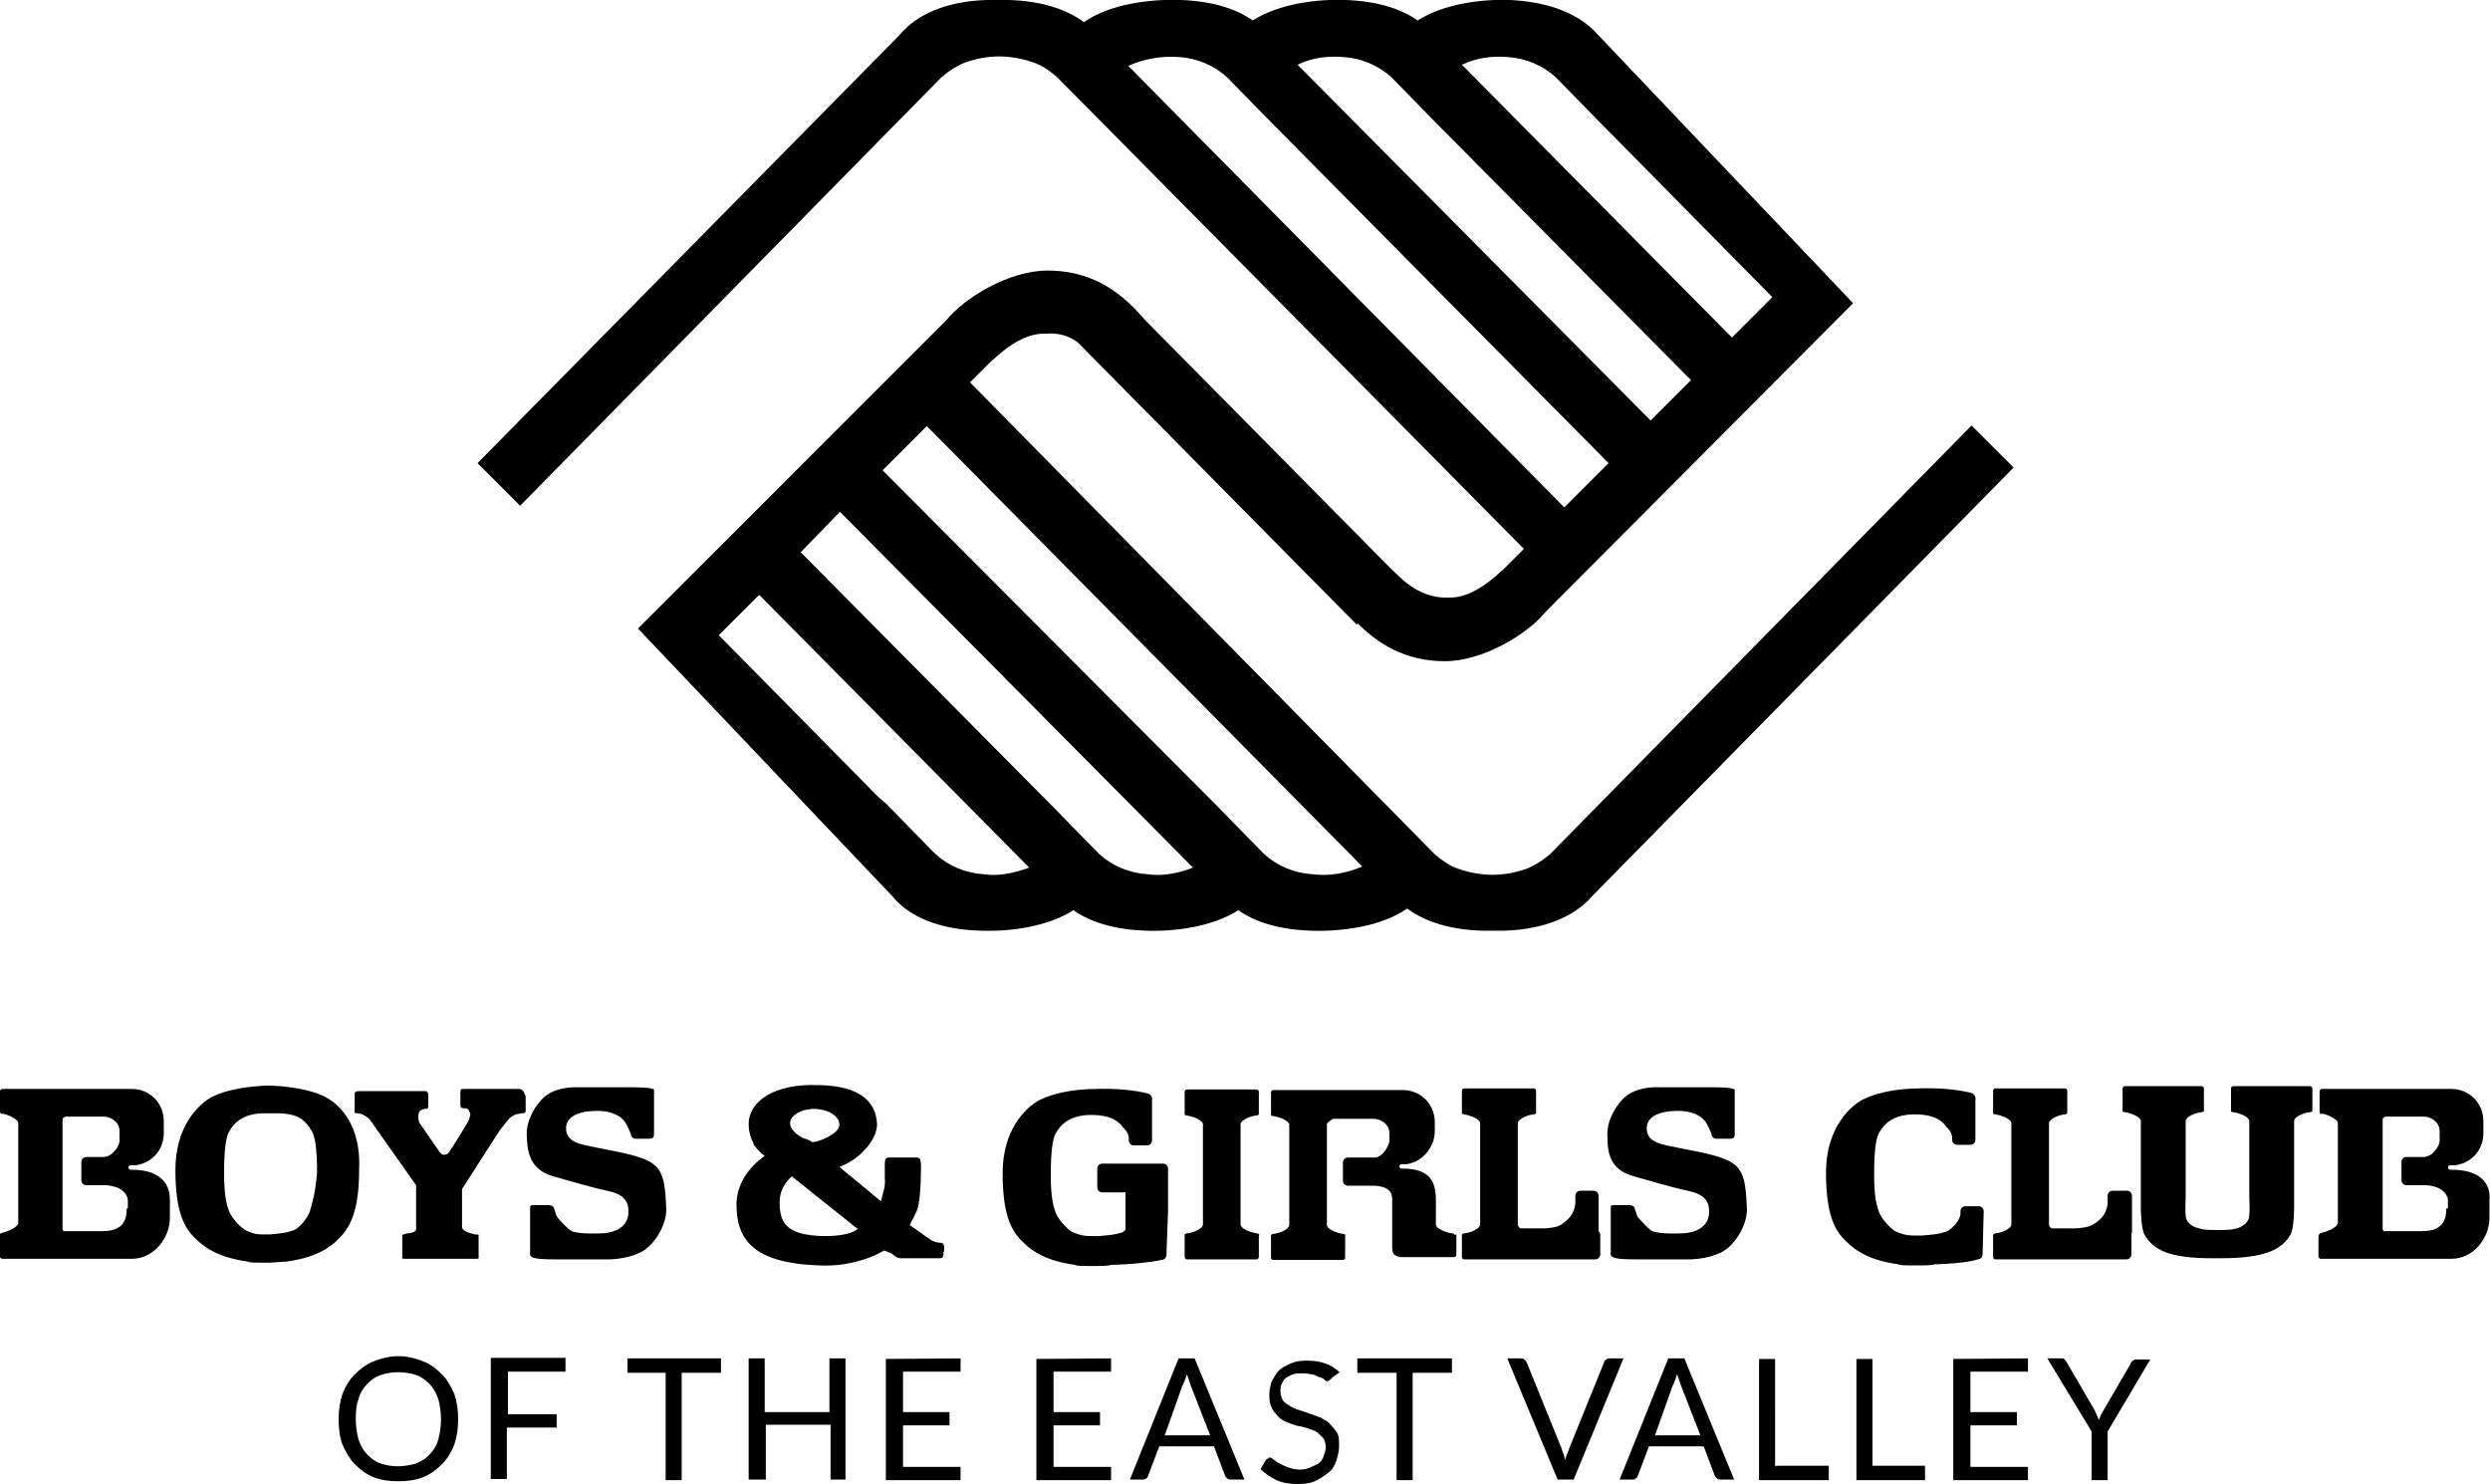
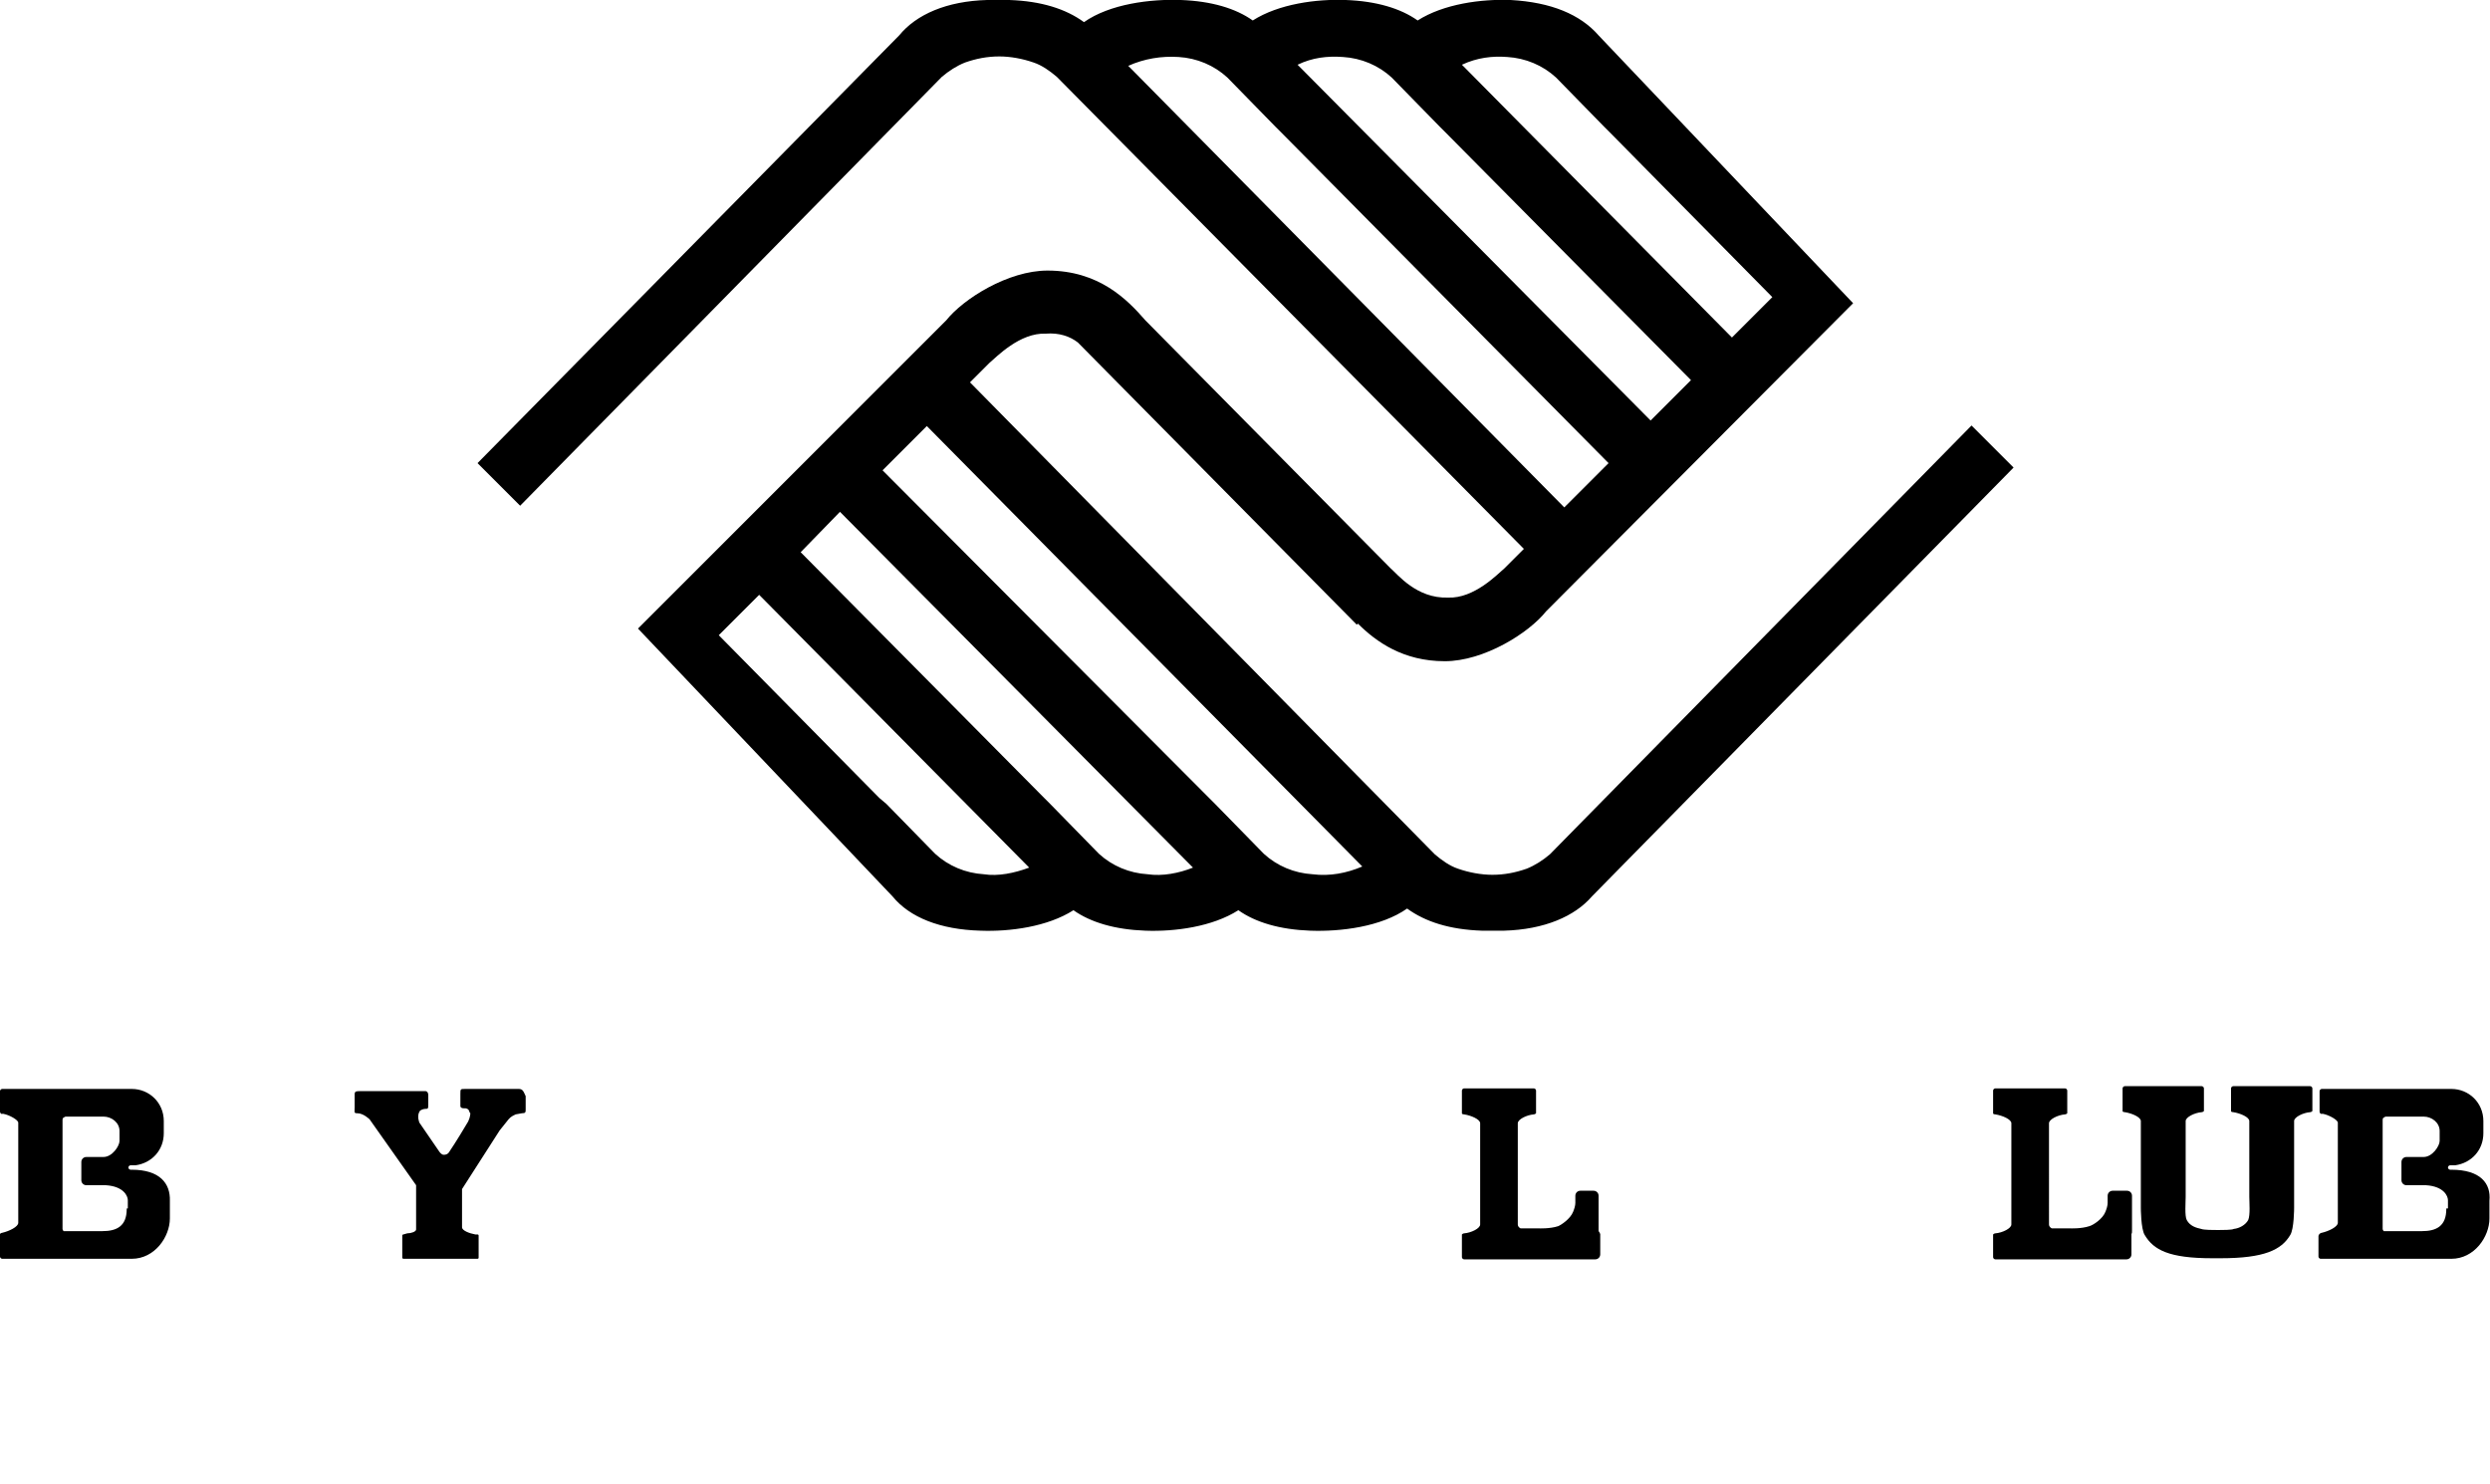
<svg xmlns="http://www.w3.org/2000/svg" viewBox="81 171 450 268.2">
  <path d="M437.3 247.9l-76.2 77.5c-1.3 1.1-2.7 2-4.2 2.6-2 .7-4 1.1-6.2 1.1-2 0-4.2-.4-6.2-1.1-1.5-.5-2.9-1.5-4.2-2.6l-84-85.3 3.5-3.5c1.3-1.1 5.5-5.5 10.2-5.3 2.4-.2 4.4.5 5.8 1.6l50.4 51 .2-.2c3.3 3.3 8.2 6.8 15.7 6.8 7.1 0 15.2-5.1 18.3-9l55.5-55.7-46-48.4c-3.3-3.8-8.6-6-15.9-6.4-5.3-.2-12.1.7-16.8 3.7-3.1-2.2-7.5-3.5-13-3.7-5.3-.2-12.1.7-16.8 3.7-3.1-2.2-7.5-3.5-13-3.7-5.5-.2-12.8.7-17.5 4-3.3-2.4-7.7-3.8-13.5-4h-4c-7.3.2-12.8 2.6-15.9 6.4l-76.2 77.3 7.7 7.7 76.2-77.5c1.3-1.1 2.7-2 4.2-2.6 2-.7 4-1.1 6.2-1.1 2 0 4.2.4 6.2 1.1 1.5.5 2.9 1.5 4.2 2.6l84.4 85.3-3.5 3.5c-1.3 1.1-5.5 5.5-10.2 5.3-5.7.2-9.1-4.2-10.4-5.3L288 228.9c-3.3-3.8-8.4-9-17.7-9-7.1 0-15.2 5.1-18.3 9l-55.7 55.7 46 48.4c3.1 3.8 8.6 6 15.9 6.2 5.3.2 12.1-.7 16.8-3.7 3.1 2.2 7.5 3.5 13 3.7 5.3.2 12.1-.7 16.8-3.7 3.1 2.2 7.5 3.5 13 3.7 5.5.2 12.8-.7 17.5-4 3.3 2.4 7.7 3.8 13.5 4h4c7.3-.2 12.8-2.6 15.9-6.2l76.2-77.5-7.6-7.6zm-83.9-66.6c3.3.2 6.4 1.5 8.8 3.7l8.8 9 1.3 1.3 29 29.4-7.3 7.3-48.8-49.3c2.8-1.3 5.5-1.6 8.2-1.4zm-29.7 0c3.3.2 6.4 1.5 8.8 3.7l8.8 9 1.3 1.3 44 44.4-7.3 7.3-63.8-64.3c2.7-1.3 5.4-1.6 8.2-1.4zm-38.8 1.6c2.9-1.3 6-1.8 9.1-1.6 3.3.2 6.4 1.5 8.8 3.7l8.8 9 1.3 1.3 58.8 59.4-8 8-78.8-79.8zM258.8 329c-3.3-.2-6.4-1.5-8.8-3.7l-8.8-9-1.3-1.1-29-29.4 7.3-7.3 48.8 49.3c-2.7 1-5.6 1.6-8.2 1.2zm29.6 0c-3.3-.2-6.4-1.5-8.8-3.7l-8.8-9-1.3-1.3-43.8-44.2 7.1-7.3 63.8 64.3c-2.5 1-5.5 1.6-8.2 1.2zm29.8 0c-3.3-.2-6.4-1.5-8.8-3.7l-8.8-9-1.3-1.3-58.8-59 8-8 78.7 79.6c-2.8 1.2-5.9 1.8-9 1.4zm-213.4 53.4h-.2c-.2 0-.4-.2-.4-.4s.2-.4.4-.4h.9c2.9-.4 5.1-2.7 5.1-5.8v-2.2c0-3.3-2.6-5.8-5.8-5.8H81.4c-.2 0-.4.2-.4.4v3.7s0 .2.2.4h.4c1.1.2 2.7 1.1 2.7 1.6V392c0 .7-1.6 1.5-2.9 1.8 0 0-.2 0-.4.2s0 .4 0 .4v3.7c0 .2.2.4.4.4h23.4c4.2 0 6.9-4 6.9-7.3V388c.1-3.1-1.8-5.6-6.9-5.6zm-.9 7.1c0 3.1-1.8 4-4.4 4h-7c-.2-.2-.2-.4-.2-.4v-19.7s0-.4.2-.4c.2-.2.4-.2.4-.2h6.8c1.5 0 2.9 1.1 2.9 2.6v1.8c0 .9-1.3 2.9-2.9 2.9h-3.1c-.5 0-.9.4-.9.9v3.3c0 .5.4.9.9.9h3.5c3.3.2 4 2 4 2.7v1.5h-.2zm420.1-7.1h-.2c-.2 0-.4-.2-.4-.4s.2-.4.4-.4h.9c2.9-.4 5.1-2.7 5.1-5.8v-2.2c0-3.3-2.6-5.8-5.8-5.8h-23.4c-.2 0-.4.2-.4.4v3.7s0 .2.2.4h.4c1.1.2 2.7 1.1 2.7 1.6V392c0 .7-1.6 1.5-2.9 1.8 0 0-.2 0-.4.2s-.2.4-.2.4v3.7c0 .2.2.4.4.4H524c4.2 0 6.9-4 6.9-7.3V388c.3-3.1-1.6-5.6-6.9-5.6zm-.9 7.1c0 3.1-1.8 4-4.4 4h-6.9c-.2-.2-.2-.4-.2-.4v-19.7s0-.4.2-.4c.2-.2.4-.2.4-.2h6.8c1.5 0 2.9 1.1 2.9 2.6v1.8c0 .9-1.3 2.9-2.9 2.9h-3.1c-.5 0-.9.4-.9.9v3.3c0 .5.4.9.9.9h3.5c3.3.2 4 2 4 2.7v1.5h-.3zm-348.5-21.7h-9.5c-.9 0-.9 0-.9.9v2.2c0 .5.9.4.9.4s.5 0 .7.5c0 .2.2.4.2.4s0 .7-.4 1.5c-.4.7-2.4 4-3.3 5.3-.2.4-.5.7-1.1.7-.4 0-.7-.4-.9-.7l-3.5-5.1s-.5-1.1 0-2c.2-.4.9-.5 1.1-.5.4 0 .5 0 .5-.7v-1.8c0-.4-.2-.7-.5-.7H146c-.5 0-.9 0-.9.5v2.4c0 .9-.2 1.1.5 1.1 1.1 0 2.2 1.1 2.2 1.1l8.4 11.9v8c0 .4-.9.7-1.6.7l-.7.2c-.2 0-.2.2-.2.2v4c0 .2.2.2.4.2h13.2c.2 0 .2-.2.2-.2v-4c0-.2-.2-.2-.2-.2h-.4c-1.1-.2-2.4-.7-2.4-1.3v-6.9l6.8-10.6s1.3-1.6 1.6-2c.4-.5.9-.7 1.3-.9l1.1-.2c.7 0 .7-.2.7-.7v-2.4c-.5-1.2-.7-1.3-1.4-1.3zm291.7 25.7v-6.4c0-.5-.4-.9-.9-.9h-2.6c-.5 0-.9.4-.9.9v1.3c0 .5-.2 1.1-.4 1.6-.5 1.3-2.2 2.4-2.9 2.6-1.5.5-3.5.4-3.5.4h-3.3c-.4-.2-.5-.5-.5-.7V374c0-.7 1.6-1.5 2.9-1.6 0 0 .2 0 .4-.2v-4.1c0-.2-.2-.4-.4-.4h-12.6c-.2 0-.4.2-.4.4v4.1c0 .2.4.2.4.2 1.3.2 2.9.9 2.9 1.6v18.3c0 .7-1.6 1.5-2.9 1.6 0 0-.2 0-.4.2v4.1c0 .2.2.4.4.4h23.7c.5 0 .9-.4.9-.9V394c.1-.1.1-.3.1-.5zm-96.4 0v-6.4c0-.5-.4-.9-.9-.9h-2.4c-.5 0-.9.4-.9.9v1.3c0 .5-.2 1.1-.4 1.6-.5 1.3-2.2 2.4-2.7 2.6-1.5.5-3.5.4-3.5.4h-3.3c-.4-.2-.5-.5-.5-.7V374c0-.7 1.6-1.5 2.9-1.6 0 0 .2 0 .4-.2v-4.1c0-.2-.2-.4-.4-.4h-12.6c-.2 0-.4.2-.4.4v4.1c0 .2.4.2.4.2 1.3.2 2.9.9 2.9 1.6v18.3c0 .7-1.6 1.5-2.9 1.6 0 0-.2 0-.4.2v4.1c0 .2.2.4.4.4h23.7c.5 0 .9-.4.9-.9V394c-.1-.1-.1-.3-.3-.5zm112-.2c-.9 0-2.6 0-3.1-.2-.9-.2-2-.5-2.6-1.6-.4-.7-.2-3.3-.2-4.2v-13.7c0-.7 1.6-1.5 2.9-1.6 0 0 .2 0 .4-.2v-4.1c0-.2-.2-.4-.4-.4H465c-.2 0-.4.2-.4.4v4.1c0 .2.4.2.4.2 1.3.2 2.9.9 2.9 1.6v15.7s0 3.8.7 4.9c1.6 2.7 4.4 4.2 12.2 4.2h1.5c7.9 0 11-1.5 12.6-4.2.7-1.1.7-4.9.7-4.9v-15.7c0-.7 1.6-1.5 2.9-1.6 0 0 .2 0 .4-.2v-4.1c0-.2-.2-.4-.4-.4h-13.9c-.2 0-.4.2-.4.4v4.1c0 .2.4.2.4.2 1.3.2 2.9.9 2.9 1.6v13.7c0 .9.2 3.3-.2 4.2-.5.9-1.6 1.5-2.6 1.6-.3.2-2.1.2-2.8.2" />
-   <path d="M439.5 389.9c0-.5-.4-.9-.9-.9h-2.4c-.5 0-.9.4-.9.9v.4c0 1.3-1.6 2.9-2.6 3.3-1.6.5-2.2.5-4.4.7h-.2c-2.2 0-2.7 0-4.4-.7-.9-.4-2.6-2.2-3.1-3.5-.4-1.1-.9-2.6-.9-6.9 0-4.6.4-6.6.9-7.5.9-1.6 2.6-3.3 6.4-3.3s5.1 1.3 5.7 2.2c0 0 1.1.9 1.1 2v.4c0 .5.4.9.9.9h2.4c.5 0 .9-.4.9-.9v-7.3s.2-.5-.5-1.1c0 0-3.5-1.1-9.5-.9-4.9 0-9 1.1-11 2.4s-6 5.1-6 12.8 1.6 10.6 3.8 12.6c1.6 1.6 4.2 3.3 9.3 4 .2.2 1.5.2 2.6.2h1.1c1.1 0 2 0 2.9-.2 6.2-.2 7.7-.9 7.7-.9.5 0 .9-.4.9-.9l.2-7.8zm-147.4-.2v-7.5c0-.5-.4-.9-.9-.9h-11c-.5 0-.9.4-.9.9v3.4c0 .5.4.9.9.9h4.2v6.8c-.2.2-.4.2-.5.4-1.6.5-2.2.5-4.4.7h-.2c-2.2 0-2.7 0-4.4-.7-.9-.4-2.6-2.2-3.1-3.5-.4-1.1-.9-2.6-.9-6.9 0-4.6.4-6.6.9-7.5.9-1.6 2.6-3.3 6.4-3.3 3.7 0 5.1 1.3 5.7 2.2 0 0 1.1.9 1.1 2v.4c0 .5.4.9.9.9h2.4c.5 0 .9-.4.9-.9v-7.3s.2-.5-.5-1.1c0 0-3.5-1.1-9.5-.9-4.9 0-9 1.1-11 2.4-2 1.3-6 5.1-6 12.8s1.6 10.6 3.8 12.6c1.6 1.6 4.2 3.3 9.3 4 .2.2 1.5.2 2.6.2h1.1c1.1 0 2 0 2.9-.2 6.2-.2 9-.9 9-.9.5 0 .9-.4.9-.9l.3-8.1zm-151.7-20.1c-2-1.3-5.8-2.2-10.4-2.4h-.9c-4.6.2-8.4 1.1-10.4 2.4-2 1.3-6 5.1-6 12.8s1.6 10.6 3.8 12.6c1.6 1.6 4.2 3.3 9.3 4 .2.2 1.5.2 2.6.2h1.3c.2 0 2.9-.2 3.1-.2 5.1-.7 7.7-2.4 9.3-4 2-2 3.8-4.7 3.8-12.6.4-7.9-3.4-11.5-5.5-12.8zm-3.4 20.3c-.5 1.5-2.2 3.3-3.1 3.5-1.5.5-2.2.5-4.2.7-2.2 0-2.7 0-4.2-.7-.9-.4-2.6-2.2-3.1-3.5-.4-1.1-.9-2.6-.9-6.9 0-4.6.4-6.6.9-7.5.9-1.6 2.6-3.3 6.4-3.3h2.2c4.4 0 5.3 1.6 6.4 3.3.5.9.9 2.9.9 7.5-.4 4.3-1 5.8-1.3 6.9zm171.5 4.2c0-.2-.4-.2-.4-.2-1.3-.2-2.9-.9-2.9-1.6v-18.1c0-.7 1.6-1.5 2.9-1.6 0 0 .2 0 .4-.2v-4.1c0-.2-.2-.4-.4-.4h-12.6c-.2 0-.4.2-.4.4v4.1c0 .2.4.2.4.2 1.3.2 2.9.9 2.9 1.6v18.1c0 .7-1.6 1.5-2.9 1.6 0 0-.2 0-.4.2v4.1c0 .2.2.4.4.4h12.6c.2 0 .4-.2.4-.4v-3.7c0-.3.2-.4 0-.4zm35.3 0c0-.2-.4-.2-.4-.2-1.3-.2-2.9-.9-2.9-1.6V388c0-3.3-.9-5.8-6-5.8h-.2c-.2 0-.4-.2-.4-.4s.2-.4.4-.4h.9c2.9-.4 5.1-3.1 5.1-6v-1.6c0-3.3-2.6-5.8-5.8-5.8h-23.4c-.2 0-.4.2-.4.4v4.1c0 .2.4.2.4.2 1.3.2 2.9.9 2.9 1.6v18.1c0 .7-1.6 1.5-2.9 1.6 0 0-.2 0-.4.2v4.1c0 .2.2.4.4.4h12.6c.2 0 .4-.2.4-.4v-4.1c0-.2-.4-.2-.4-.2-1.3-.2-2.9-.9-2.9-1.6v-18.1c0-.4.5-.7 1.1-1.1h7.3c1.5 0 2.9 1.1 2.9 2.6v1.3c0 .9-1.3 3.3-2.9 3.1h-4.6c-.5 0-.9.4-.9.9v3.3c0 .5.4.9.9.9h4.9c3.3.2 3.1 2 3.1 2.7v8.6s0 .5.2.9c.2.5 1.3.7 1.3.7h9.7c.2 0 .4-.2.4-.4v-3.7c-.4.1-.4 0-.4 0zM181 383.6c2.6.7 6.8 2 9.7 2.6s4.2 1.8 3.8 4.6c-.5 2.6-3.5 3.1-4.9 3.1 0 0-3.8.2-5.3-.4-.5-.2-2.4-2.2-2.7-2.7l-.5-1.5c0-.2-.4-.5-.9-.5h-2.7c-.5 0-.7 0-.7.5v8.4c0 .7 1.3.9 4.6.9h9s3.8.2 6.8-1.5c2.4-1.5 4.4-5.1 4.2-7.9-.2-4.4-.5-6.8-2.9-8.2-2.2-1.3-6.8-2-9.7-2.6s-5.5-.9-5.5-3.5 3.5-3.1 4.9-3.1c0 0 2-.2 3.5.4.5.2 1.3.4 2.2 1.5.4.5 1.1 2.2 1.1 2.2 0 .5.4.9.9.9h2.4c.7 0 .9-.2.9-.9V368c0-.5-3.1-.5-4.6-.5h-10s-3.5 0-5.5 2c-1.5 1.5-3.1 4.2-2.9 6.9.1 2.9.6 6 4.8 7.2zm195.3 0c2.6.7 6.8 2 9.7 2.6s4.2 1.8 3.8 4.6c-.5 2.6-3.5 3.1-4.9 3.1 0 0-3.8.2-5.3-.4-.5-.2-2.4-2.2-2.7-2.7l-.5-1.5c0-.2-.4-.5-.9-.5h-2.7c-.5 0-.7 0-.7.5v8.4c0 .7 1.3.9 4.6.9h9s3.8.2 6.8-1.5c2.4-1.5 4.4-5.1 4.2-7.9-.2-4.4-.5-6.8-2.9-8.2-2.2-1.3-6.8-2-9.7-2.6s-5.5-.9-5.5-3.5 3.5-3.1 4.9-3.1c0 0 2-.2 3.5.4.5.2 1.3.4 2.2 1.5.4.5 1.1 2.2 1.1 2.2 0 .5.4.9.9.9h2.4c.7 0 .9-.2.9-.9V368c0-.5-3.1-.5-4.6-.5h-10s-3.5 0-5.5 2c-1.5 1.5-3.1 4.2-2.9 6.9 0 2.9.4 6 4.8 7.2zm-124.8 12.3c-.2-.4-.5-.2-1.3-.4-.7-.2-1.1-.5-1.1-.5l-3.7-2.6c.5-.9.9-1.8 1.3-2.6.5-1.1.7-4.6.7-5.7 0-1.1.2-3.3-.2-3.7-.2-.2-.5-.2-.5-.2h-5.1s-.4 0-.5.2c-.2.2-.2.9-.2.9v2.6c.2 1.5-.4 2.9-.7 4.2l-7.5-6.2c4-1.5 6.8-5.1 6.8-7.7-.2-5.1-4.6-7.1-11.1-7.1-7.1-.2-12.1 2.7-12.1 7.1 0 1.3.4 2.6.9 3.5v.2l.2.2c.5.7 1.1 1.3 1.8 1.8-3.1 2.2-5.1 5.3-5.1 8.8 0 6.2 2.9 10.6 15 11 4.4.2 8.6-.9 11.7-2.7l1.3.5c.5.4.9.9 1.8.9h6.9c.5 0 .7-.2.7-.7v-.4c.2 0 .2-1.1 0-1.4zm-23.2-24.5c2.9.2 4.4 1.5 4.4 2.9 0 1.6-3.8 3.1-4.7 3.1-.2 0-.4 0-.5-.2-.4-.2-.9-.4-1.3-.5-1.1-.5-2.4-1.6-2.4-2.6-.2-1.2 1.6-2.7 4.5-2.7zm1.5 23c-6.8-.2-7.9-2.4-7.9-6.2 0-1.6.7-3.3 2.2-4.6l11.9 9.5c-1.1 1-3.7 1.3-6.2 1.3zm-66 33.1c0 1.6-.2 3.1-.7 4.6-.5 1.3-1.3 2.6-2.2 3.5s-2 1.8-3.5 2.4c-1.3.5-2.7.7-4.4.7s-3.1-.2-4.4-.7c-1.3-.5-2.4-1.3-3.5-2.4-.9-.9-1.6-2.2-2.2-3.5-.5-1.3-.7-2.9-.7-4.6 0-1.6.2-3.1.7-4.6.5-1.3 1.3-2.6 2.2-3.5s2-1.8 3.5-2.4c1.3-.5 2.7-.9 4.4-.9s3.1.4 4.4.9c1.3.5 2.4 1.3 3.5 2.4.9.9 1.6 2.2 2.2 3.5.5 1.5.7 2.9.7 4.6zm-3.1 0c0-1.3-.2-2.6-.5-3.7-.4-1.1-.9-2-1.6-2.7s-1.5-1.3-2.4-1.6-2-.5-3.3-.5c-1.1 0-2.2.2-3.1.5s-1.8.9-2.4 1.6c-.7.7-1.3 1.6-1.6 2.7-.4 1.1-.5 2.2-.5 3.7 0 1.3.2 2.6.5 3.7.4 1.1.9 2 1.6 2.7.7.7 1.5 1.3 2.4 1.6s2 .5 3.1.5 2.2-.2 3.3-.5c.9-.4 1.8-.9 2.4-1.6.7-.7 1.3-1.6 1.6-2.7.3-1.2.5-2.3.5-3.7zm22.5-11v2.4h-10.4v7.7h8.8v2.4h-9v9.3h-2.9v-21.9h13.5v.1zm28.1 0v2.6h-7.1v19.4h-2.9v-19.4h-6.9v-2.6h16.9zm22.7 21.9h-2.9v-9.9h-11.7v9.9h-3.1v-21.9h2.9v9.7h11.7v-9.7h2.9v21.9h.2zm20.6-21.9v2.4h-10.4v7.3h8.4v2.4h-8.4v7.5h10.4v2.4h-13.5v-21.9l13.5-.1zm27.2 0v2.4h-10.4v7.3h8.4v2.4h-8.4v7.5h10.4v2.4h-13.5v-21.9l13.5-.1zm24.1 21.9h-2.4c-.2 0-.5 0-.7-.2-.2-.2-.4-.4-.4-.5l-2-5.3h-9.9l-2 5.3c0 .2-.2.4-.4.5-.2.2-.4.2-.5.2h-2.4l8.8-21.9h2.9l9 21.9zm-14.4-8h8.2l-3.5-9c-.2-.5-.4-1.3-.7-2-.2.4-.2.7-.4 1.1-.2.4-.2.7-.4.9l-3.2 9zm30.2-10.4c0 .2-.2.2-.4.4s-.2.2-.4.2-.4 0-.5-.2-.5-.4-.9-.5-.7-.4-1.3-.5-1.1-.2-1.8-.2-1.3 0-1.8.2-.9.4-1.3.7-.5.7-.7 1.1c-.2.4-.2.9-.2 1.3 0 .5.2 1.1.4 1.5.2.4.7.7 1.3 1.1s1.1.5 1.6.7c.5.2 1.3.4 2 .7.7.2 1.3.5 2 .7.5.4 1.1.5 1.6 1.1s.9.9 1.3 1.6c.4.5.4 1.5.4 2.4s-.2 1.8-.5 2.7-.7 1.6-1.5 2.2-1.5 1.1-2.4 1.5-2 .5-3.1.5c-1.5 0-2.7-.2-3.8-.7-1.1-.5-2.2-1.3-2.9-2l.9-1.5c0-.2.2-.2.4-.4.2 0 .2-.2.4-.2s.4.2.7.4c.4.2.5.5 1.1.7.4.2.9.5 1.5.7.5.2 1.3.4 2.2.4.7 0 1.3-.2 1.8-.4s1.1-.5 1.5-.7c.4-.4.7-.7.9-1.3s.4-1.1.4-1.6c0-.7-.2-1.3-.4-1.6s-.7-.7-1.1-1.1c-.5-.4-1.1-.5-1.6-.7-.5-.2-1.3-.4-2-.5-.7-.2-1.3-.4-2-.7-.5-.2-1.1-.5-1.6-1.1s-.9-.9-1.1-1.6c-.4-.7-.4-1.5-.4-2.4 0-.7.2-1.5.4-2.2.4-.7.7-1.3 1.3-2 .5-.5 1.3-.9 2.2-1.3s1.8-.5 2.9-.5c1.3 0 2.4.2 3.3.5 1.1.4 1.8.9 2.6 1.6l-1.4 1zm21.7-3.5v2.6h-7.1v19.4h-2.9v-19.4h-7.1v-2.6h17.1zm10 0h2.4c.2 0 .5 0 .7.2s.4.4.4.5l6.2 15.3c.2.4.2.7.4 1.1.2.4.2.9.4 1.3 0-.4.2-.9.4-1.3s.2-.7.4-1.1l6.2-15.3c0-.2.2-.4.4-.5.2-.2.4-.2.7-.2h2.4l-9 21.9h-2.9l-9.1-21.9zm41 21.9H392c-.2 0-.5 0-.7-.2s-.4-.4-.4-.5l-2-5.3H379l-2 5.3c0 .2-.2.4-.4.5-.2.2-.4.2-.5.2h-2.4l8.8-21.9h2.9l9 21.9zm-14.3-8h8.2l-3.5-9c-.2-.5-.4-1.3-.7-2-.2.4-.2.7-.4 1.1-.2.4-.2.7-.4.9l-3.2 9zm21.9 5.5h9.5v2.6h-12.6v-21.9h2.9V436h.2zm17.4 0h9.5v2.6h-12.4v-21.9h2.9v19.3zm28.1-19.4v2.4h-10.4v7.3h8.4v2.4h-8.4v7.5h10.4v2.4H434v-21.9l13.5-.1zm14.4 13.2v8.8H459v-8.8l-8-13.2h2.6c.2 0 .5 0 .5.2.2.2.4.4.4.5l4.9 8.4c.2.4.4.7.5 1.1.2.4.2.5.4.9.2-.4.2-.5.4-.9s.4-.7.5-.9l4.9-8.4c0-.2.2-.4.4-.5.2-.2.4-.2.5-.2h2.6l-7.7 13z" />
</svg>